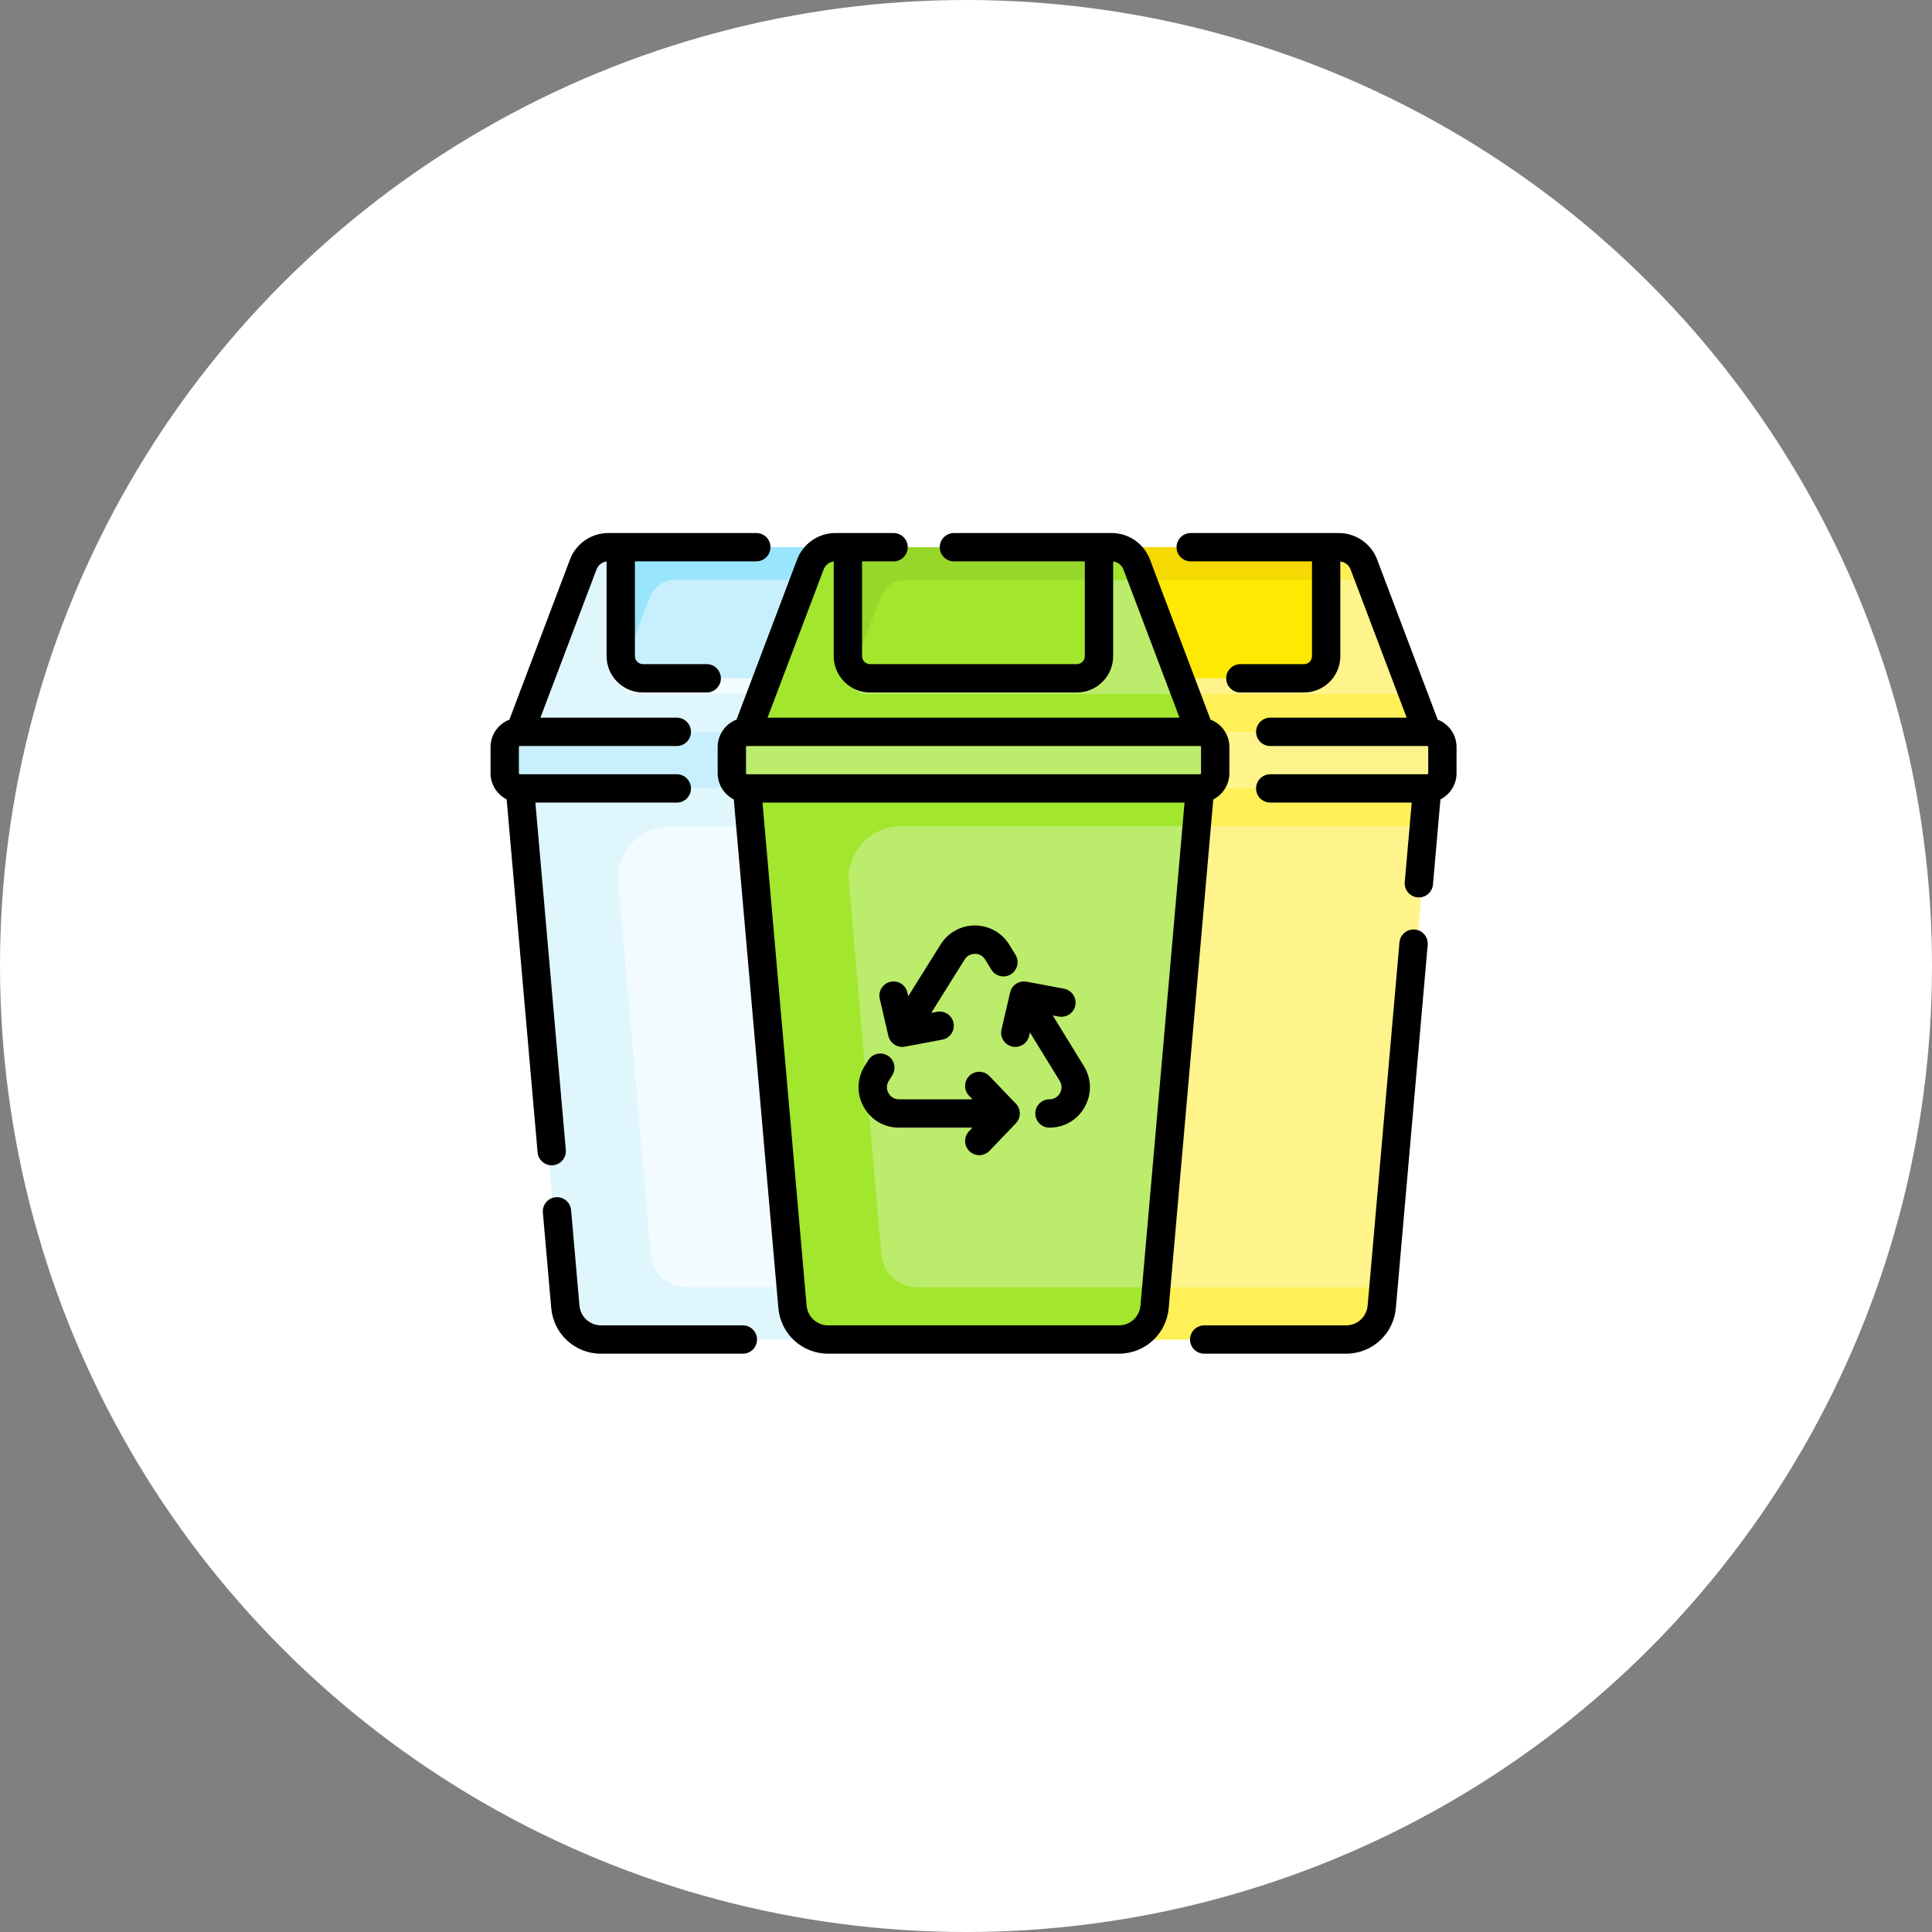
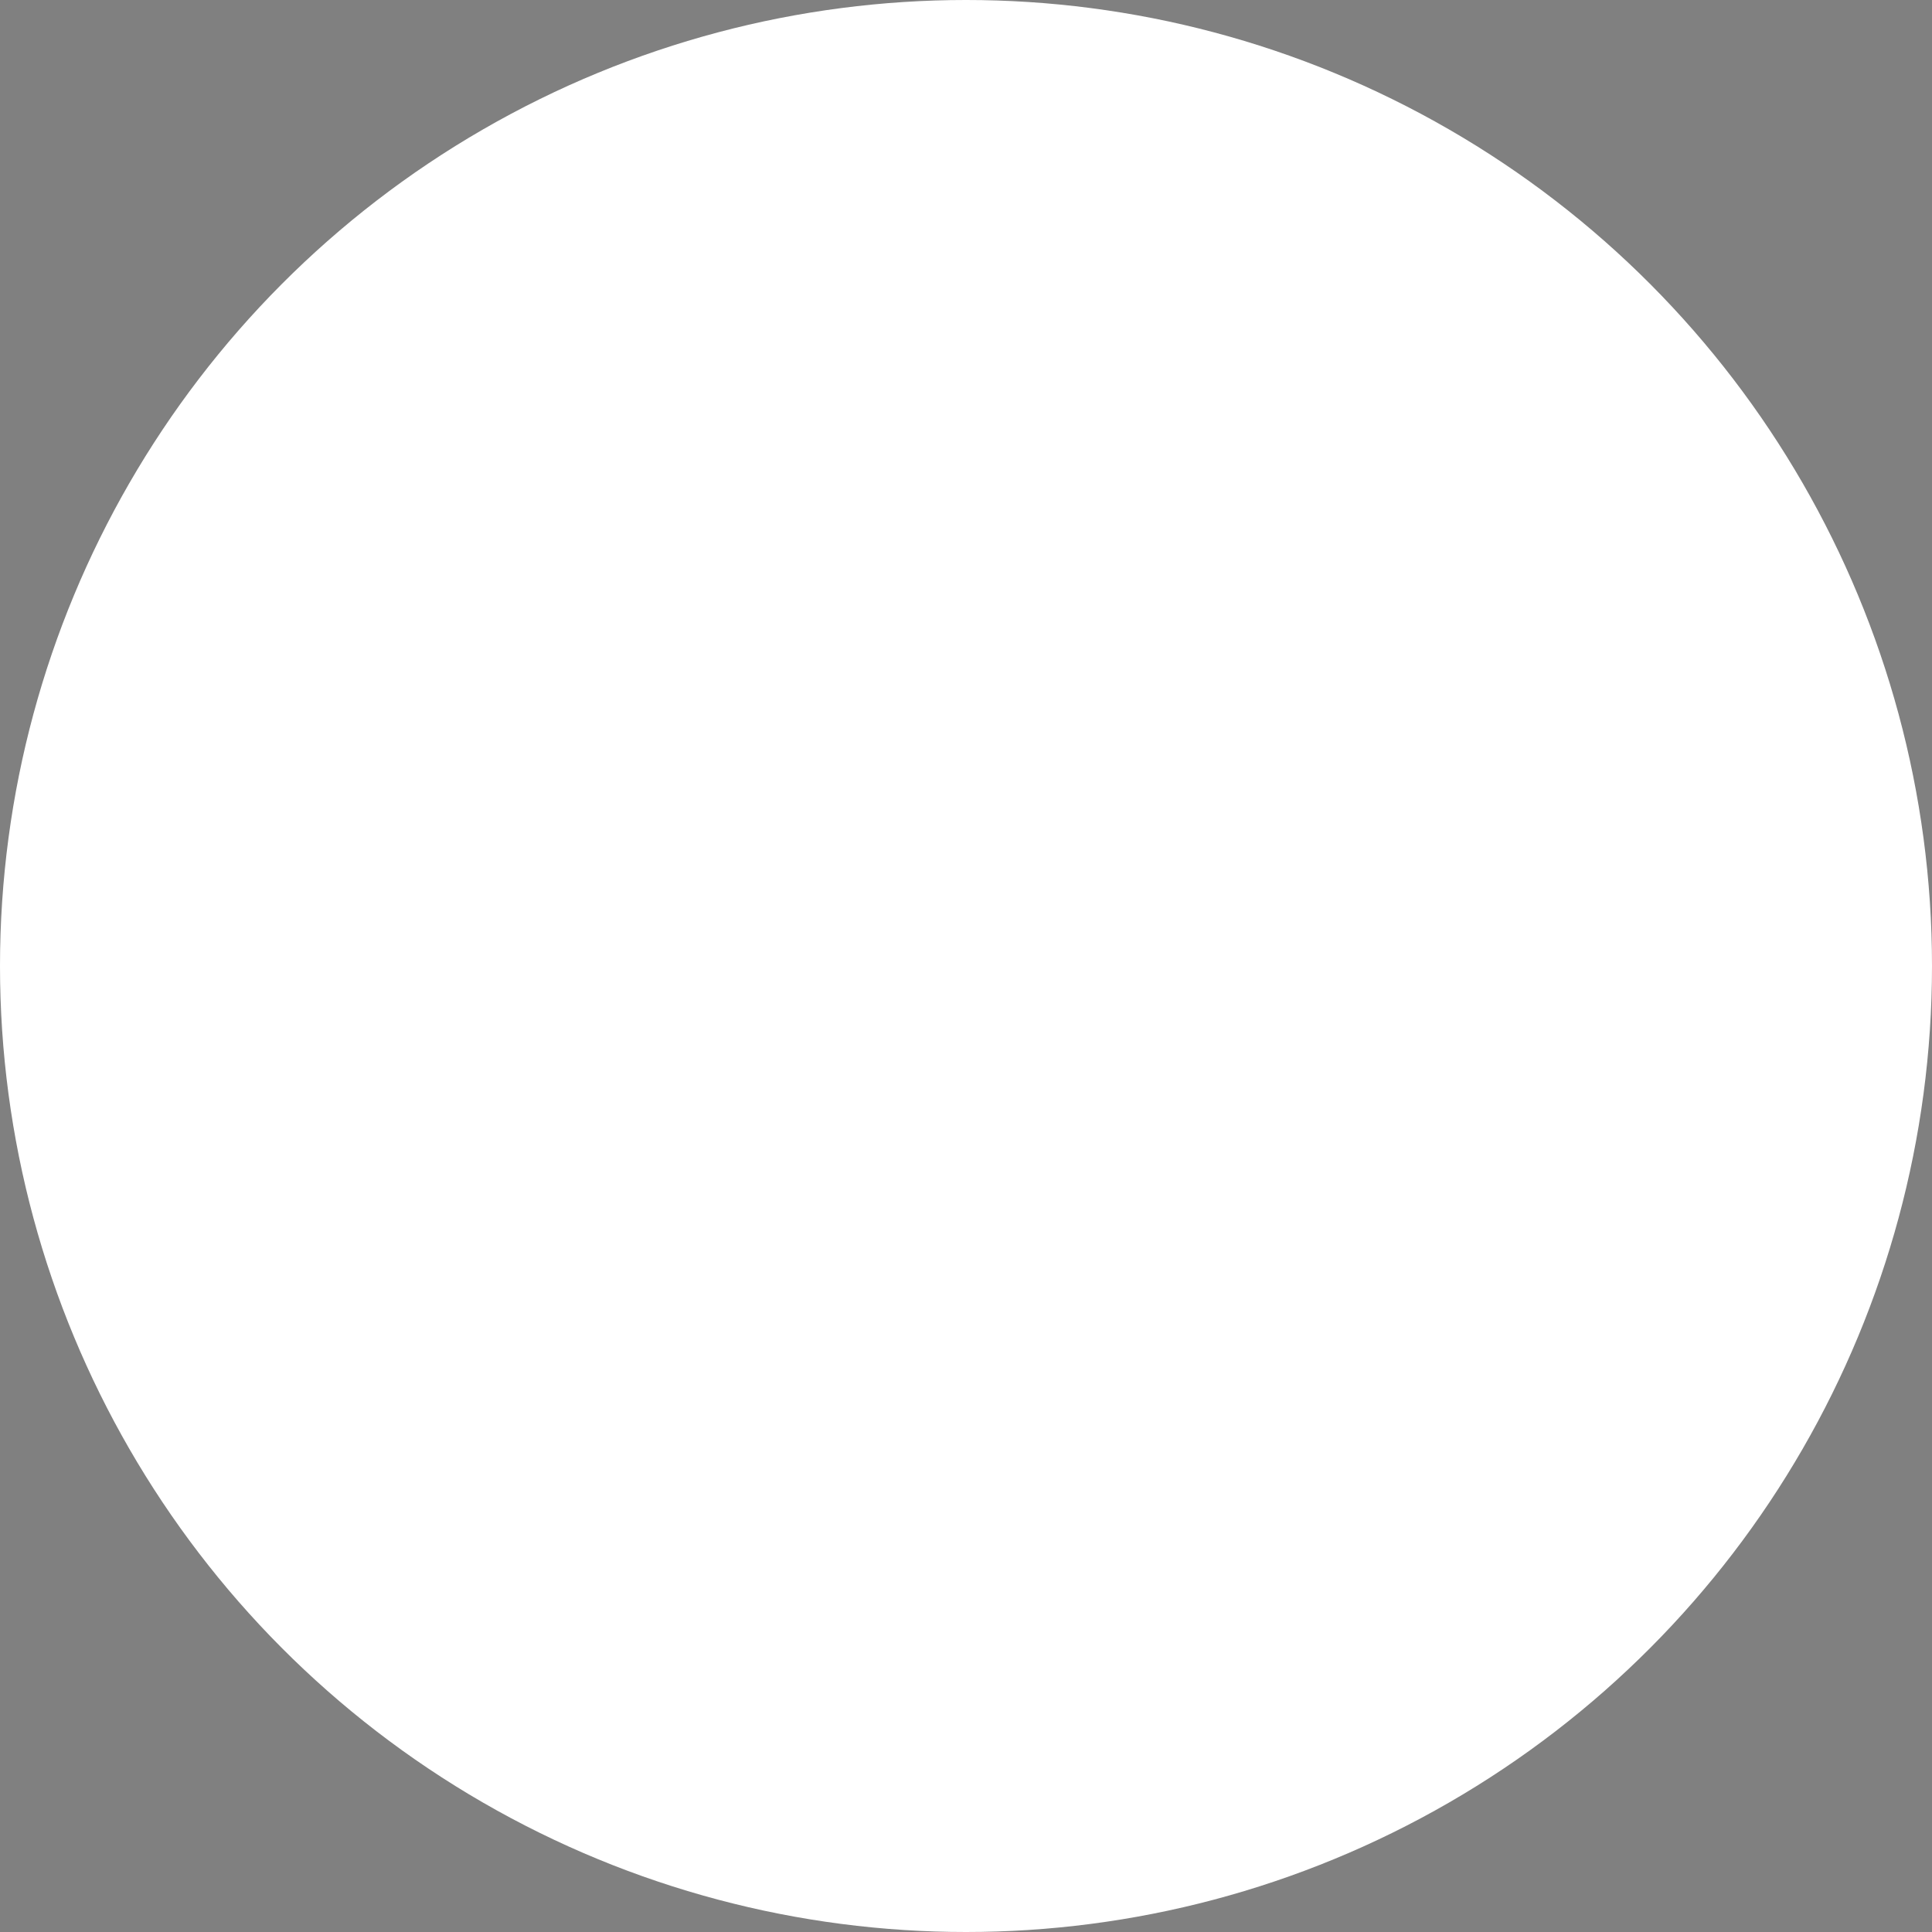
<svg xmlns="http://www.w3.org/2000/svg" width="256" height="256" viewBox="0 0 256 256" fill="none">
  <rect x="0" y="0" width="256" height="256" fill="#808080" stroke="none" />
  <circle cx="128" cy="128" r="128" fill="white" />
  <g clip-path="url(#clip0_24_92)">
    <path d="M67.865 100.721L68.421 104.47L74.439 173.149C74.655 175.607 76.714 177.494 79.182 177.494H117.681C120.148 177.494 122.208 175.607 122.423 173.149L128.442 104.47L128.998 100.721H67.865Z" fill="#F2FBFF" />
    <path d="M120.046 74.784C119.528 73.413 118.214 72.507 116.747 72.507H80.115C78.649 72.507 77.335 73.413 76.817 74.784L68.421 96.972V100.126H128.442V96.972L120.046 74.784Z" fill="#F2FBFF" />
    <path d="M115.056 72.757V86.944C115.056 88.565 113.742 89.879 112.12 89.879H84.72C83.098 89.879 81.782 88.565 81.782 86.944V72.757V72.506H115.056V72.757Z" fill="#C8EFFE" />
    <path d="M80.487 100.721H67.865L68.421 104.47L74.439 173.149C74.655 175.607 76.714 177.494 79.182 177.494H117.681C120.149 177.494 122.208 175.608 122.423 173.149L122.65 170.563H90.969C88.501 170.563 86.442 168.676 86.227 166.219L81.913 116.997C81.559 112.953 84.746 109.475 88.805 109.475H128.003L128.442 104.47L128.998 100.721H80.487Z" fill="#DFF6FD" />
    <path d="M126.548 91.967H84.105C82.732 91.967 81.783 90.593 82.269 89.309L86.122 79.127C86.64 77.756 87.954 76.85 89.42 76.85H120.828L120.046 74.784C119.528 73.413 118.214 72.507 116.747 72.507H80.115C78.649 72.507 77.335 73.413 76.817 74.784L68.421 96.972V100.126H77.763H78.176H128.442V96.972L126.548 91.967Z" fill="#DFF6FD" />
    <path d="M130.456 98.986V102.455C130.456 103.568 129.555 104.469 128.442 104.469H68.421C67.307 104.469 66.406 103.568 66.406 102.455V98.986C66.406 98.428 66.632 97.925 66.997 97.562C67.36 97.197 67.865 96.972 68.421 96.972H128.442C129.555 96.972 130.456 97.873 130.456 98.986Z" fill="#C8EFFE" />
    <path d="M115.056 72.757V72.507H81.782V72.757V86.944C81.782 87.655 82.035 88.307 82.456 88.815L86.122 79.127C86.64 77.756 87.954 76.85 89.42 76.85H115.055L115.056 72.757Z" fill="#99E6FC" />
    <path d="M128.998 100.721L129.554 104.47L135.572 173.149C135.787 175.607 137.847 177.494 140.315 177.494H178.814C181.281 177.494 183.341 175.607 183.556 173.149L189.574 104.47L190.131 100.721H128.998Z" fill="#FEF48B" />
    <path d="M141.62 100.721H128.998L129.554 104.47L135.572 173.149C135.787 175.607 137.847 177.494 140.315 177.494H178.814C181.282 177.494 183.34 175.608 183.556 173.149L183.783 170.563H152.102C149.634 170.563 147.575 168.676 147.359 166.219L143.046 116.997C142.692 112.953 145.879 109.475 149.938 109.475H189.136L189.575 104.47L190.131 100.721H141.62Z" fill="#FEF056" />
    <path d="M181.178 74.785C180.66 73.414 179.346 72.508 177.88 72.508H141.248C139.781 72.508 138.468 73.414 137.949 74.785L129.553 96.973V100.127H189.574V96.973L181.178 74.785Z" fill="#FEF48B" />
    <path d="M187.68 91.967H145.237C143.864 91.967 142.916 90.594 143.402 89.31L147.255 79.128C147.773 77.756 149.087 76.85 150.553 76.85H181.96L181.178 74.785C180.66 73.413 179.346 72.507 177.88 72.507H141.248C139.781 72.507 138.468 73.413 137.949 74.785L129.553 96.972V100.127H138.895H139.308H189.574V96.972L187.68 91.967Z" fill="#FEF056" />
    <path d="M191.589 98.987V102.456C191.589 103.569 190.688 104.47 189.574 104.47H129.553C128.44 104.47 127.539 103.569 127.539 102.456V98.987C127.539 98.429 127.764 97.926 128.129 97.563C128.492 97.198 128.998 96.973 129.553 96.973H189.574C190.688 96.973 191.589 97.874 191.589 98.987Z" fill="#FEF48B" />
    <path d="M98.431 100.721L98.987 104.47L105.006 173.149C105.221 175.607 107.281 177.494 109.748 177.494H148.247C150.715 177.494 152.774 175.607 152.989 173.149L159.008 104.47L159.564 100.721H98.431Z" fill="#BBEC6C" />
    <path d="M176.188 72.758V86.945C176.188 88.566 174.874 89.88 173.253 89.88H145.852C144.231 89.88 142.914 88.566 142.914 86.945V72.758V72.507H176.188V72.758Z" fill="#FEE903" />
    <path d="M176.188 72.758V72.507H142.915V72.758V86.945C142.915 87.656 143.168 88.307 143.589 88.815L147.254 79.127C147.772 77.756 149.086 76.85 150.553 76.85H176.188V72.758H176.188Z" fill="#F4D902" />
    <path d="M150.612 74.785C150.094 73.414 148.78 72.508 147.314 72.508H110.681C109.215 72.508 107.901 73.414 107.383 74.785L98.987 96.973V100.127H159.008V96.973L150.612 74.785Z" fill="#BBEC6C" />
    <path d="M145.622 72.758V86.945C145.622 88.566 144.308 89.88 142.686 89.88H115.286C113.664 89.88 112.348 88.566 112.348 86.945V72.758V72.507H145.622V72.758Z" fill="#A2E62E" />
    <path d="M111.053 100.721H98.431L98.987 104.47L105.006 173.149C105.221 175.607 107.28 177.494 109.748 177.494H148.247C150.715 177.494 152.774 175.608 152.989 173.149L153.216 170.563H121.535C119.068 170.563 117.008 168.676 116.793 166.219L112.479 116.997C112.125 112.953 115.312 109.475 119.371 109.475H158.569L159.008 104.47L159.564 100.721H111.053Z" fill="#A2E62E" />
    <path d="M157.114 91.967H114.671C113.298 91.967 112.349 90.594 112.835 89.31L116.688 79.128C117.206 77.756 118.52 76.85 119.987 76.85H151.394L150.612 74.785C150.094 73.413 148.78 72.507 147.314 72.507H110.681C109.215 72.507 107.901 73.413 107.383 74.785L98.987 96.972V100.127H108.329H108.742H159.008V96.972L157.114 91.967Z" fill="#A2E62E" />
    <path d="M161.022 98.987V102.455C161.022 103.569 160.121 104.47 159.008 104.47H98.987C97.873 104.47 96.972 103.569 96.972 102.455V98.987C96.972 98.429 97.198 97.926 97.563 97.563C97.926 97.197 98.431 96.972 98.987 96.972H159.008C160.121 96.972 161.022 97.873 161.022 98.987Z" fill="#BBEC6C" />
-     <path d="M145.622 72.758V72.507H112.348V72.758V86.945C112.348 87.656 112.601 88.307 113.022 88.815L116.688 79.127C117.206 77.756 118.52 76.85 119.986 76.85H145.622V72.758Z" fill="#97D729" />
+     <path d="M145.622 72.758V72.507H112.348V86.945C112.348 87.656 112.601 88.307 113.022 88.815L116.688 79.127C117.206 77.756 118.52 76.85 119.986 76.85H145.622V72.758Z" fill="#97D729" />
    <path d="M139.492 134.548L140.296 134.699C141.313 134.888 142.295 134.219 142.486 133.2C142.677 132.181 142.006 131.2 140.987 131.009L136.021 130.079C135.034 129.895 134.074 130.521 133.847 131.5L132.706 136.421C132.471 137.431 133.1 138.44 134.11 138.674C134.253 138.707 134.395 138.723 134.536 138.723C135.389 138.723 136.161 138.136 136.363 137.269L136.471 136.802L140.421 143.23C140.863 143.951 140.591 144.6 140.454 144.846C140.316 145.092 139.905 145.664 139.059 145.664C138.023 145.664 137.182 146.504 137.182 147.541C137.182 148.578 138.023 149.418 139.059 149.418C141.025 149.418 142.771 148.394 143.73 146.678C144.689 144.963 144.648 142.939 143.619 141.265L139.492 134.548Z" fill="black" />
    <path d="M131.114 142.595C130.397 141.847 129.208 141.822 128.46 142.538C127.711 143.256 127.686 144.444 128.403 145.192L128.856 145.664H119.123C118.274 145.664 117.863 145.089 117.726 144.841C117.589 144.594 117.318 143.94 117.768 143.22L118.238 142.469C118.787 141.59 118.52 140.432 117.641 139.882C116.762 139.333 115.604 139.6 115.055 140.479L114.585 141.231C113.539 142.904 113.485 144.935 114.442 146.661C115.399 148.387 117.149 149.418 119.123 149.418H128.856L128.403 149.89C127.686 150.639 127.711 151.827 128.46 152.544C128.824 152.892 129.291 153.066 129.758 153.066C130.252 153.066 130.745 152.872 131.114 152.487L134.609 148.84C135.305 148.114 135.305 146.968 134.609 146.242L131.114 142.595Z" fill="black" />
    <path d="M117.715 137.269C117.915 138.133 118.684 138.722 119.541 138.722C119.656 138.722 119.772 138.712 119.889 138.69L124.854 137.759C125.873 137.569 126.544 136.588 126.353 135.569C126.162 134.55 125.183 133.88 124.163 134.07L123.397 134.213L127.821 127.135C128.247 126.454 128.909 126.392 129.182 126.384C129.45 126.385 130.117 126.461 130.537 127.145L131.361 128.486C131.904 129.369 133.06 129.646 133.943 129.103C134.826 128.56 135.102 127.404 134.56 126.521L133.736 125.18C132.759 123.591 131.062 122.637 129.196 122.63C129.189 122.63 129.182 122.63 129.175 122.63C127.318 122.63 125.623 123.57 124.638 125.146L120.348 132.009L120.23 131.5C119.996 130.49 118.988 129.861 117.978 130.095C116.968 130.329 116.339 131.338 116.574 132.348L117.715 137.269Z" fill="black" />
-     <path d="M190.505 95.358L182.469 74.121C181.679 72.033 179.648 70.63 177.415 70.63H157.778C156.741 70.63 155.901 71.47 155.901 72.507C155.901 73.544 156.741 74.384 157.778 74.384H173.846V86.943C173.846 87.528 173.371 88.003 172.786 88.003H164.352C163.316 88.003 162.476 88.843 162.476 89.88C162.476 90.916 163.316 91.757 164.352 91.757H172.786C175.44 91.757 177.6 89.597 177.6 86.943V74.398C178.206 74.468 178.739 74.87 178.958 75.449L186.392 95.095H168.313C167.277 95.095 166.437 95.935 166.437 96.972C166.437 98.008 167.277 98.849 168.313 98.849H189.103C189.105 98.849 189.107 98.849 189.109 98.849H189.111C189.186 98.85 189.247 98.911 189.247 98.986V102.455C189.247 102.531 189.185 102.593 189.109 102.593H168.314C167.278 102.593 166.438 103.433 166.438 104.47C166.438 105.507 167.278 106.347 168.314 106.347H187.06L186.138 116.874C186.047 117.907 186.811 118.817 187.843 118.908C187.899 118.913 187.954 118.915 188.009 118.915C188.972 118.915 189.791 118.179 189.877 117.202L190.866 105.923C192.13 105.28 193 103.968 193 102.455V98.986C193 97.333 191.962 95.921 190.505 95.358Z" fill="black" />
    <path d="M162.9 102.455V98.987C162.9 97.332 161.862 95.915 160.403 95.353L152.368 74.121C151.578 72.033 149.547 70.63 147.315 70.63H126.401C125.364 70.63 124.524 71.47 124.524 72.507C124.524 73.544 125.364 74.384 126.401 74.384H143.746V86.943C143.746 87.528 143.271 88.003 142.686 88.003H115.286C114.702 88.003 114.227 87.528 114.227 86.943V74.384H118.402C119.439 74.384 120.279 73.544 120.279 72.507C120.279 71.47 119.439 70.63 118.402 70.63H110.681C108.449 70.63 106.418 72.033 105.628 74.121L97.593 95.353C96.134 95.915 95.096 97.332 95.096 98.987V102.456C95.096 103.97 95.965 105.285 97.231 105.928L103.137 173.314C103.44 176.767 106.282 179.371 109.748 179.371H148.249C151.715 179.371 154.557 176.767 154.86 173.314L160.766 105.928C162.031 105.285 162.9 103.97 162.9 102.455ZM98.987 102.593C98.911 102.593 98.849 102.531 98.849 102.455V98.987C98.849 98.91 98.911 98.849 98.987 98.849H159.008C159.085 98.849 159.146 98.91 159.146 98.987V102.455C159.146 102.531 159.085 102.593 159.008 102.593H98.987ZM109.138 75.45C109.354 74.878 109.876 74.477 110.472 74.4V86.944C110.472 89.598 112.631 91.757 115.285 91.757H142.686C145.34 91.757 147.499 89.598 147.499 86.944V74.398C148.105 74.468 148.638 74.87 148.857 75.45L156.291 95.095H101.704L109.138 75.45ZM151.119 172.986C150.988 174.486 149.753 175.618 148.248 175.618H109.747C108.242 175.618 107.007 174.486 106.875 172.986L101.035 106.347H156.959L151.119 172.986Z" fill="black" />
    <path d="M187.47 123.167C186.433 123.077 185.527 123.841 185.436 124.873L181.22 172.986C181.088 174.486 179.853 175.618 178.348 175.618H159.564C158.527 175.618 157.687 176.458 157.687 177.495C157.687 178.531 158.527 179.372 159.564 179.372H178.348C181.814 179.372 184.656 176.768 184.959 173.314L189.176 125.201C189.267 124.168 188.503 123.258 187.47 123.167Z" fill="black" />
    <path d="M73.268 154.404C74.301 154.313 75.064 153.403 74.974 152.37L70.94 106.347H89.681C90.718 106.347 91.558 105.507 91.558 104.47C91.558 103.433 90.718 102.593 89.681 102.593H68.921C68.92 102.593 68.919 102.593 68.919 102.593H68.892C68.816 102.593 68.754 102.531 68.754 102.455V98.986C68.754 98.911 68.815 98.85 68.89 98.849H68.891C68.894 98.849 68.896 98.849 68.898 98.849H89.682C90.719 98.849 91.559 98.008 91.559 96.972C91.559 95.935 90.719 95.095 89.682 95.095H71.609L79.043 75.449C79.259 74.877 79.781 74.477 80.377 74.4V86.943C80.377 89.597 82.537 91.757 85.191 91.757H93.643C94.679 91.757 95.52 90.916 95.52 89.88C95.52 88.843 94.679 88.003 93.643 88.003H85.191C84.607 88.003 84.131 87.528 84.131 86.943V74.384H100.217C101.254 74.384 102.094 73.544 102.094 72.507C102.094 71.47 101.254 70.63 100.217 70.63H80.586C78.353 70.63 76.322 72.033 75.532 74.121L67.496 95.358C66.038 95.921 65 97.333 65 98.986V102.455C65 103.969 65.87 105.28 67.135 105.923L71.235 152.698C71.32 153.675 72.14 154.411 73.102 154.411C73.157 154.411 73.212 154.409 73.268 154.404Z" fill="black" />
    <path d="M98.431 175.618H79.652C78.147 175.618 76.912 174.487 76.781 172.986L75.673 160.343C75.582 159.31 74.672 158.548 73.639 158.637C72.606 158.728 71.843 159.638 71.933 160.671L73.041 173.314C73.344 176.767 76.186 179.372 79.652 179.372H98.431C99.468 179.372 100.308 178.531 100.308 177.495C100.308 176.458 99.468 175.618 98.431 175.618Z" fill="black" />
  </g>
  <defs>
    <clipPath id="clip0_24_92">
-       <rect width="128" height="128" fill="white" transform="translate(65 61)" />
-     </clipPath>
+       </clipPath>
  </defs>
</svg>